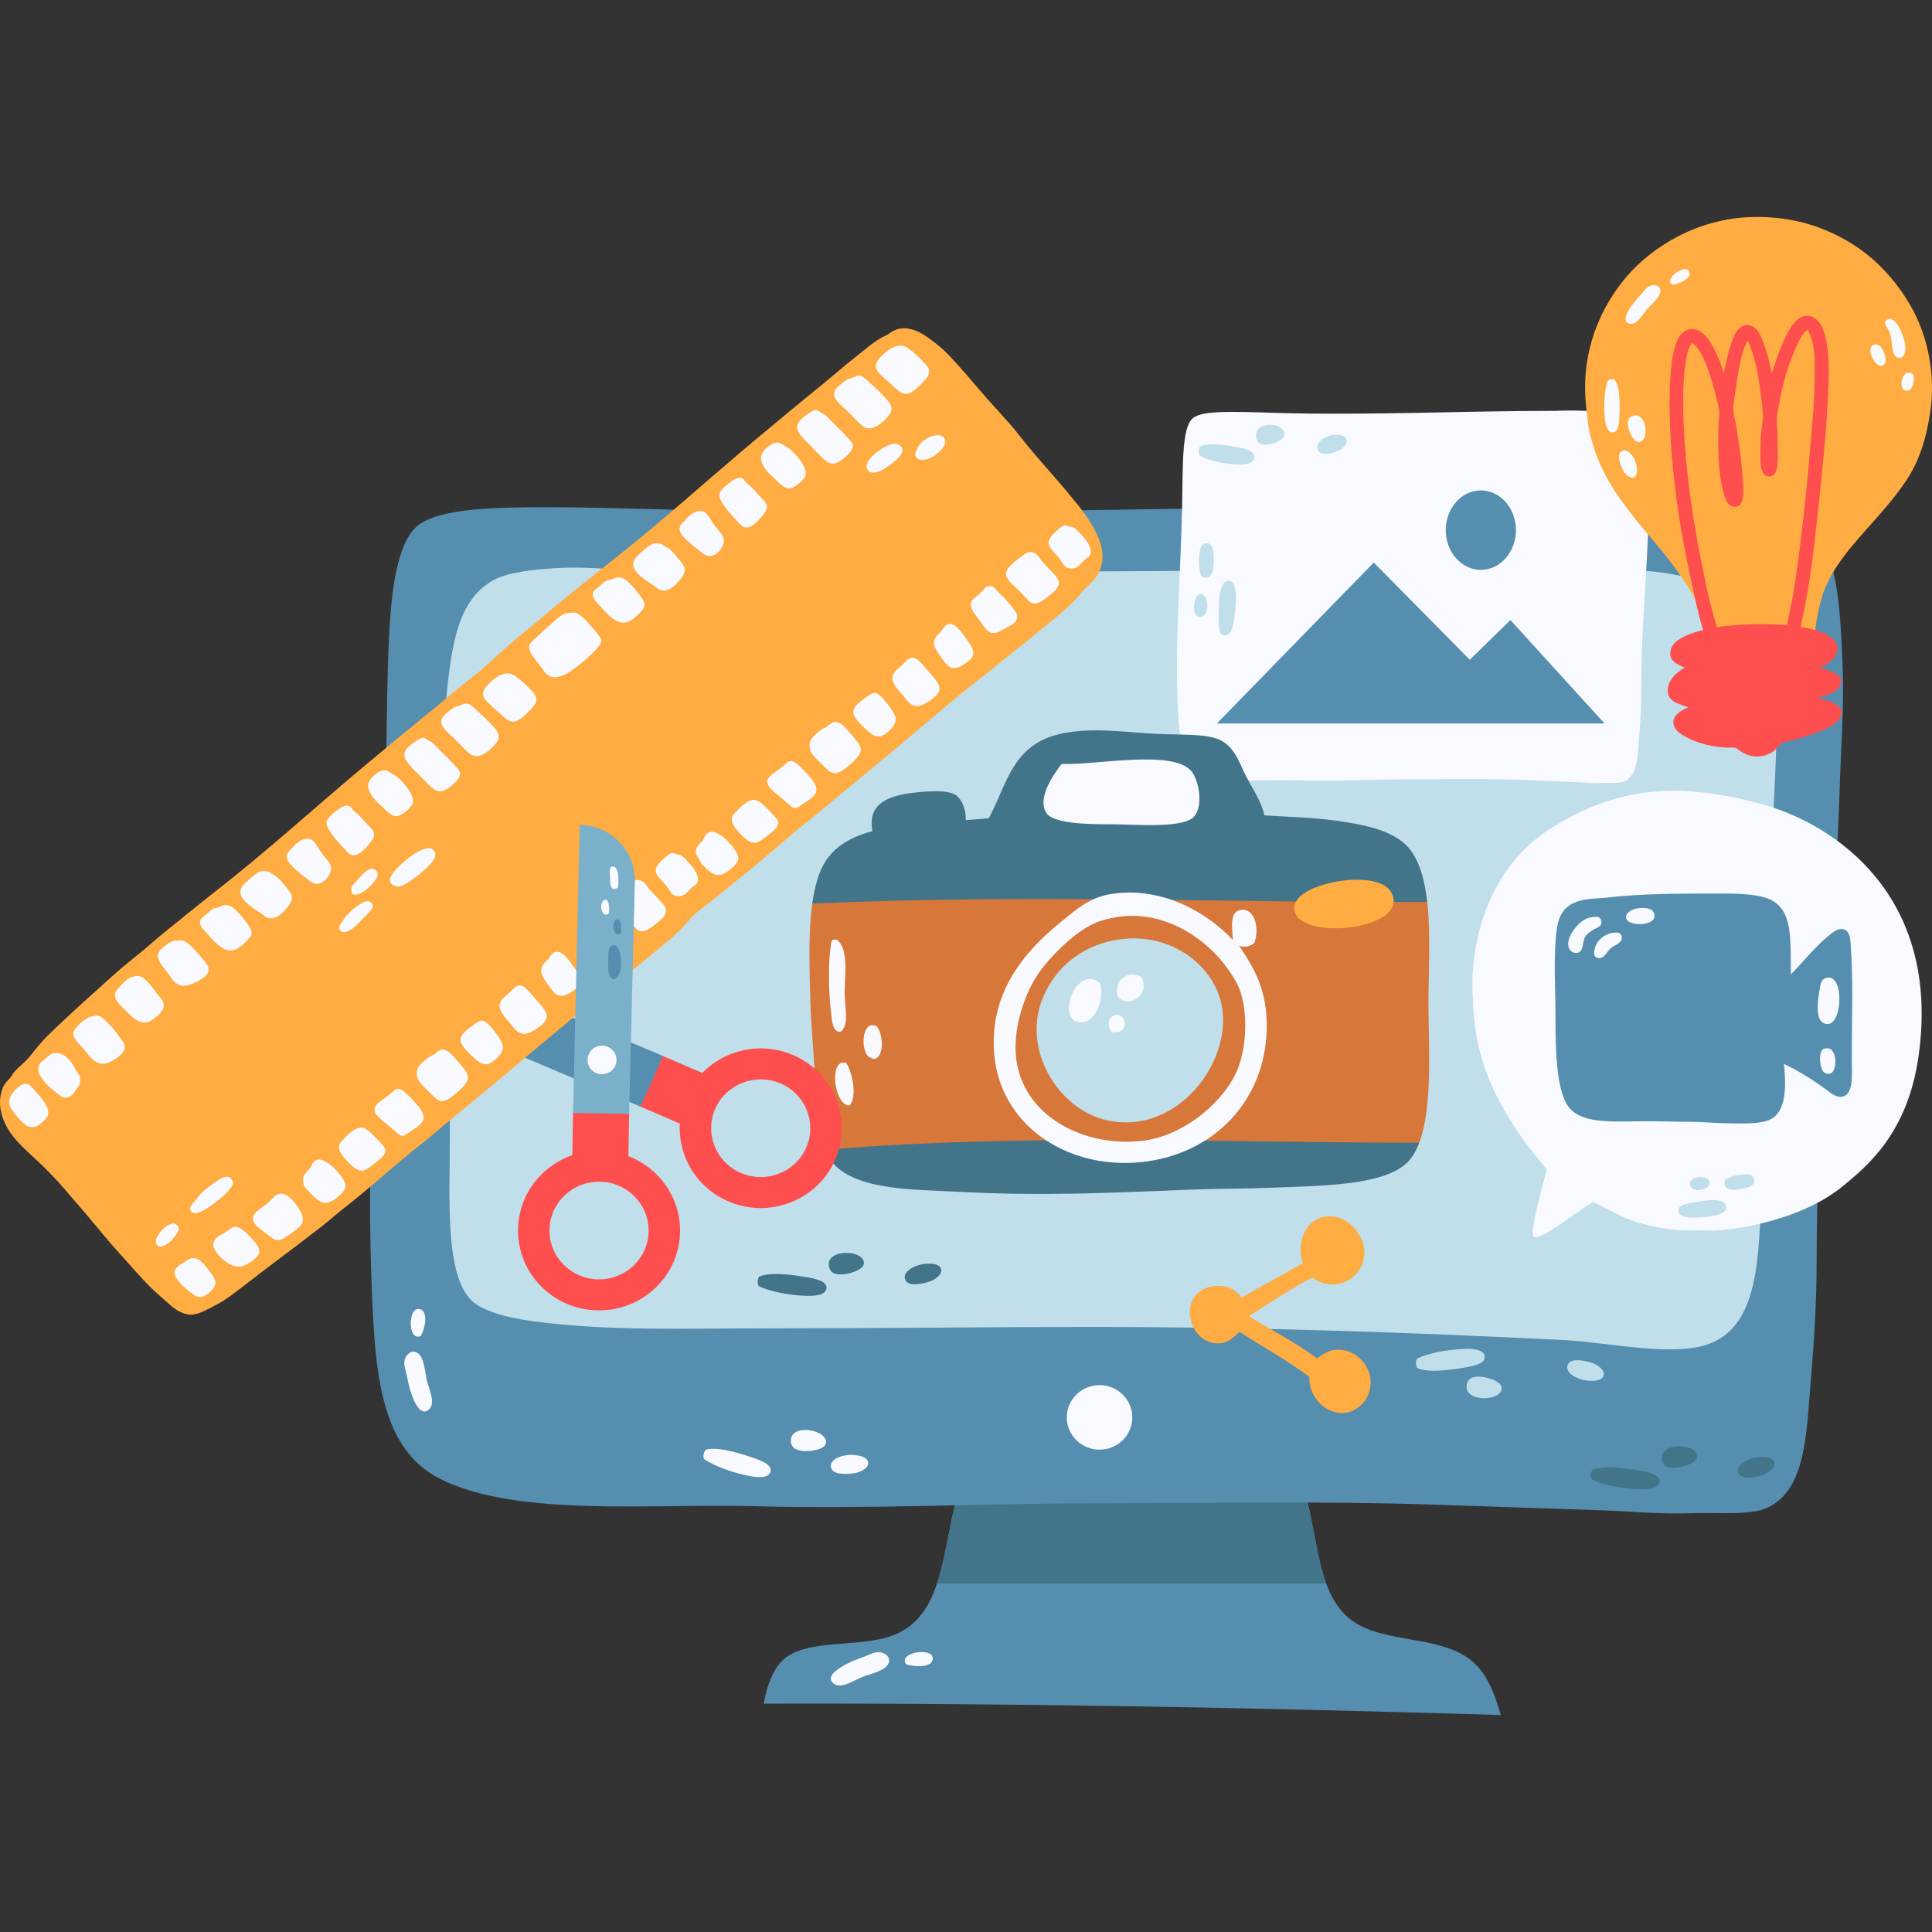
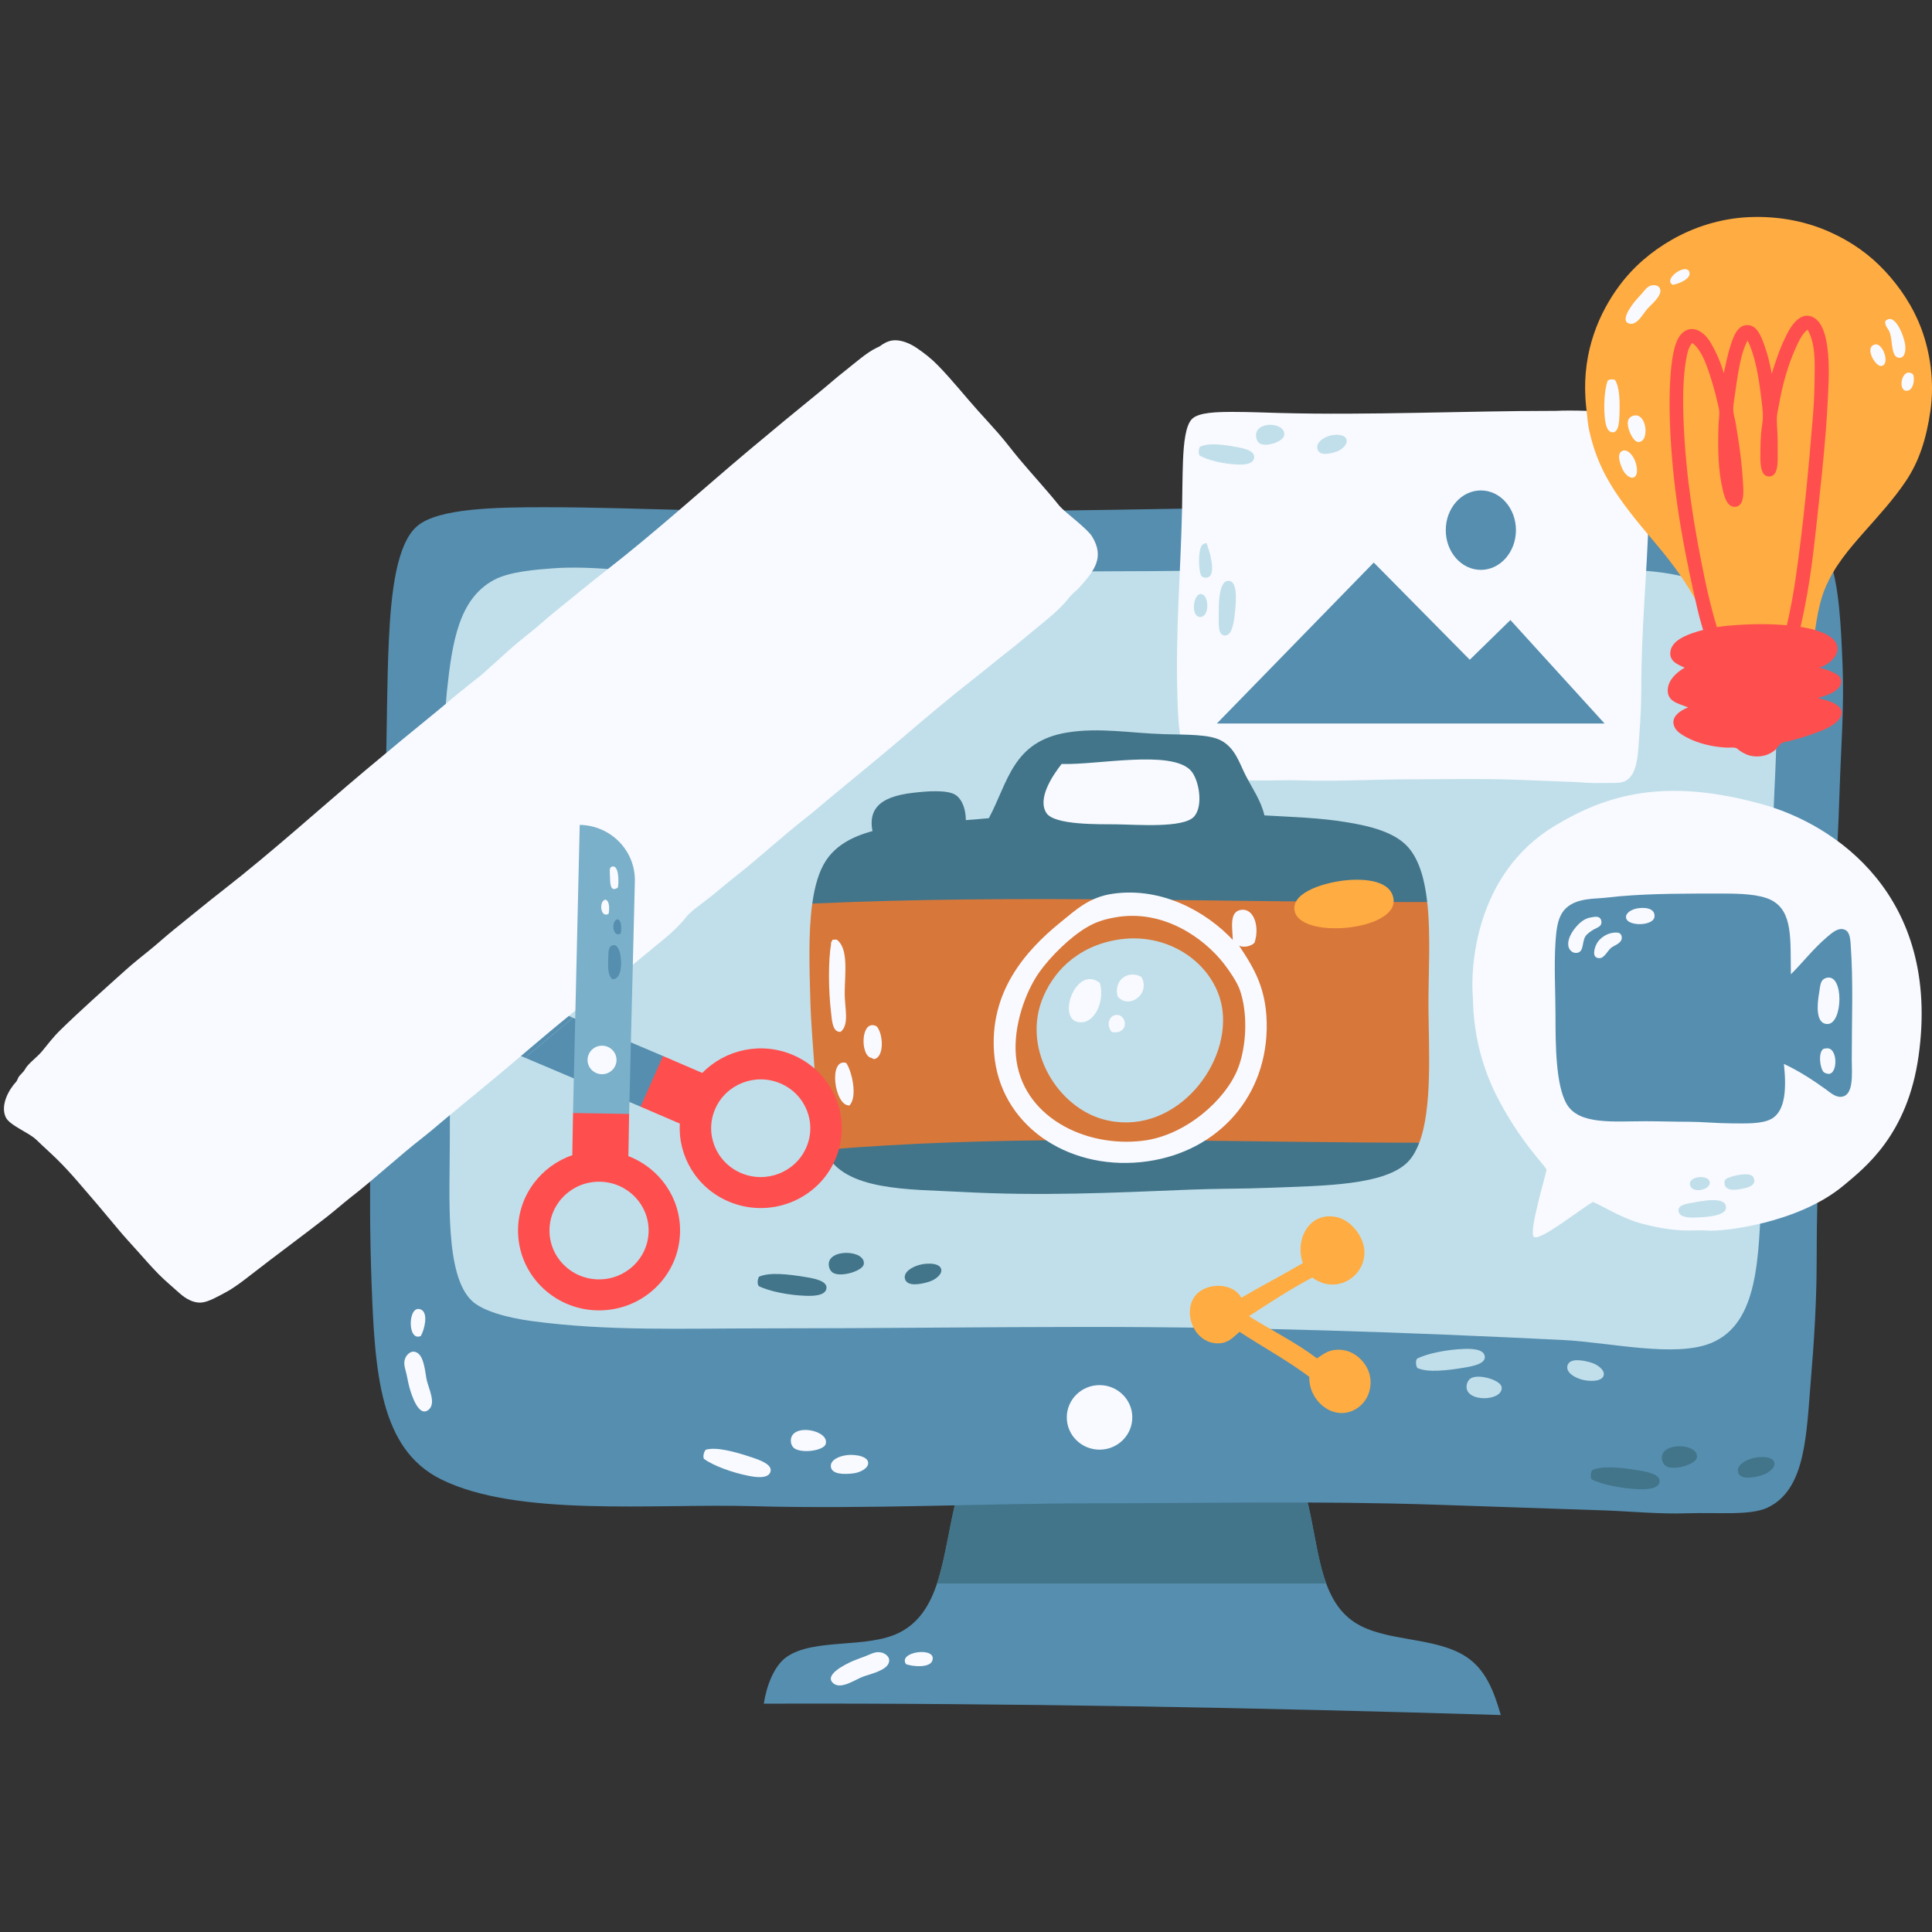
<svg xmlns="http://www.w3.org/2000/svg" version="1.1" id="Capa_1" x="0px" y="0px" viewBox="0 0 512 512" style="enable-background:new 0 0 512 512;" xml:space="preserve" width="512" height="512">
  <rect x="0" y="0" width="512" height="512" fill="#333333" stroke="none" />
  <g>
    <g>
      <g>
        <g>
          <g>
            <path style="fill-rule:evenodd;clip-rule:evenodd;fill:#568EAF;" d="M254.399,395.382c30.047,0.765,63.005,0.271,91.728,1.131       c3.408,12.915,3.237,27.251,12.997,33.514c8.074,5.182,21.212,3.621,29.43,9.036c5.063,3.337,7.281,8.86,9.174,15.44       c-63.928-1.952-130.469-3.203-195.312-3.012c0.648-4.35,2.581-10.007,6.113-12.428c7.332-5.02,21.293-2.103,29.813-6.401       c11.557-5.828,11.44-21.571,15.289-36.15C253.962,396.206,253.86,395.479,254.399,395.382z" />
            <path style="fill:#42758A;" d="M346.127,396.513c-28.724-0.859-61.681-0.365-91.728-1.131       c-0.539,0.097-0.437,0.824-0.767,1.131c-2.102,7.966-3.031,16.269-5.317,23.122h103.153       C348.966,412.843,348.215,404.414,346.127,396.513z" />
          </g>
          <g>
            <path style="fill-rule:evenodd;clip-rule:evenodd;fill:#F8FAFF;" d="M240.104,441.024c-2.28-3.371,8.279-4.723,6.977-0.948       C246.4,442.047,241.978,441.705,240.104,441.024z" />
            <path style="fill-rule:evenodd;clip-rule:evenodd;fill:#F8FAFF;" d="M233.654,437.948c0.839,0.218,2.443,1.113,1.871,2.742       c-0.746,2.13-5.249,3.014-6.964,3.701c-2.085,0.833-5.639,3.324-7.627,1.775c-2.84-2.215,3.031-5.082,5.091-5.986       c1.099-0.477,2.217-0.846,3.161-1.205C230.808,438.36,232.035,437.527,233.654,437.948z" />
          </g>
        </g>
        <g>
          <g>
            <path style="fill-rule:evenodd;clip-rule:evenodd;fill:#568EAF;" d="M410.722,133.664c6.391-0.299,16.346-0.274,25.991,0       c19.891,0.568,41.857-1.38,47.779,13.558c2.93,7.398,3.378,18.46,3.82,29.373c0.428,10.555-0.436,21.697-0.765,32.007       c-1.437,45.149-6.116,79.51-6.116,125.776c0,10.173-0.656,20.957-1.529,31.255c-1.212,14.355-1.256,29.058-11.465,33.893       c-4.615,2.183-13.053,1.233-21.024,1.504c-7.677,0.263-15.617-0.53-22.167-0.754c-15.941-0.541-30.782-1.057-44.337-1.504       c-32.507-1.073-60.261-0.378-90.965-0.378c-29.001,0-59.718,1.599-90.586,0.754c-26.301-0.722-62.259,2.96-82.557-7.156       c-16.149-8.048-17.473-28.168-18.346-52.342c-1.713-47.289,2.734-90.841,3.822-135.566c0.259-10.701,0.248-23.079,0.763-34.267       c0.598-12.927,2.074-25.92,7.645-30.503c5.625-4.627,20.734-4.895,33.636-4.895c13.475,0,26.418,0.483,37.837,0.752       c74.906,1.767,152.791-1.495,227.799-1.508C410.214,133.664,410.466,133.676,410.722,133.664z" />
            <g>
              <g>
                <path style="fill-rule:evenodd;clip-rule:evenodd;fill:#C1DFEA;" d="M375.604,362.529c2.695,1.247,7.684,0.709,12.553-0.11         c2.085-0.351,5.449-0.973,5.341-2.845c-0.129-2.248-4.065-2.14-5.466-2.097c-4.459,0.141-9.808,1.198-12.489,2.581         C375.118,360.609,375.191,361.838,375.604,362.529z" />
                <path style="fill-rule:evenodd;clip-rule:evenodd;fill:#C1DFEA;" d="M388.676,367.109c-0.647,4.683,9.842,4.329,9.266,0.448         c-0.253-1.685-5.391-3.381-7.812-2.465C389.263,365.425,388.79,366.294,388.676,367.109z" />
                <path style="fill-rule:evenodd;clip-rule:evenodd;fill:#C1DFEA;" d="M415.384,361.943c-0.405,1.631,1.582,3.075,3.967,3.703         c1.919,0.501,5.82,0.6,5.681-1.643c-0.056-0.992-1.495-2.358-3.464-2.928C419.26,360.404,415.904,359.845,415.384,361.943z" />
              </g>
              <g>
                <path style="fill-rule:evenodd;clip-rule:evenodd;fill:#42758A;" d="M421.921,389.599c2.693-1.246,7.684-0.709,12.553,0.11         c2.083,0.352,5.447,0.974,5.341,2.844c-0.128,2.249-4.065,2.14-5.468,2.098c-4.457-0.141-9.809-1.198-12.489-2.582         C421.434,391.519,421.509,390.29,421.921,389.599z" />
                <path style="fill-rule:evenodd;clip-rule:evenodd;fill:#42758A;" d="M440.433,386.707c-0.644-4.685,9.843-4.332,9.266-0.449         c-0.251,1.685-5.392,3.38-7.812,2.463C441.019,388.389,440.548,387.52,440.433,386.707z" />
                <path style="fill-rule:evenodd;clip-rule:evenodd;fill:#42758A;" d="M460.597,390.122c-0.405-1.631,1.581-3.074,3.967-3.703         c1.919-0.501,5.82-0.599,5.683,1.643c-0.058,0.993-1.499,2.358-3.467,2.929C464.473,391.662,461.116,392.22,460.597,390.122z         " />
              </g>
              <path style="fill-rule:evenodd;clip-rule:evenodd;fill:#F8FAFF;" d="M300.072,375.622c0,4.724-3.886,8.552-8.679,8.552        c-4.796,0-8.682-3.829-8.682-8.552c0-4.723,3.886-8.551,8.682-8.551C296.186,367.071,300.072,370.9,300.072,375.622z" />
              <g>
                <path style="fill-rule:evenodd;clip-rule:evenodd;fill:#F8FAFF;" d="M111.528,354.043c-3.736,1.691-3.442-8.798,0.136-6.941         C113.535,348.072,112.504,352.324,111.528,354.043z" />
                <path style="fill-rule:evenodd;clip-rule:evenodd;fill:#F8FAFF;" d="M107.439,359.84c0.349-0.782,1.498-2.206,3.04-1.394         c2.019,1.058,2.202,5.578,2.622,7.355c0.509,2.158,2.456,6.005,0.593,7.699c-2.664,2.418-4.623-3.743-5.208-5.89         c-0.308-1.141-0.503-2.288-0.715-3.266C107.408,362.671,106.763,361.349,107.439,359.84z" />
              </g>
              <g>
                <path style="fill-rule:evenodd;clip-rule:evenodd;fill:#F8FAFF;" d="M187.023,384.195c2.858-0.81,7.702,0.501,12.375,2.073         c2.002,0.672,5.222,1.813,4.815,3.643c-0.488,2.199-4.359,1.479-5.738,1.216c-4.376-0.837-9.489-2.719-11.912-4.506         C186.232,386.012,186.501,384.808,187.023,384.195z" />
                <path style="fill-rule:evenodd;clip-rule:evenodd;fill:#F8FAFF;" d="M209.581,381.718c0.117-4.726,10.418-2.733,9.222,1.009         c-0.523,1.625-5.87,2.493-8.113,1.208C209.888,383.472,209.562,382.54,209.581,381.718z" />
                <path style="fill-rule:evenodd;clip-rule:evenodd;fill:#F8FAFF;" d="M220.178,388.629c-0.135-1.673,2.061-2.786,4.516-3.032         c1.976-0.195,5.843,0.317,5.343,2.511c-0.217,0.97-1.858,2.094-3.893,2.348C223.759,390.758,220.355,390.784,220.178,388.629         z" />
              </g>
            </g>
          </g>
          <g>
            <path style="fill-rule:evenodd;clip-rule:evenodd;fill:#C1DFEA;" d="M146.515,150.615c10.933-0.842,24.323,1.278,36.675,1.92       c12.429,0.653,25.129,0,37.843,0c25.104,0,50.628-1.15,76.079-1.15c20.965,0,54.396-0.771,74.909-0.771       c11.96,0,25.015,0.384,38.235,0.384c12.107,0,25.97-0.812,36.285,1.923c6.991,1.851,17.581,7.588,21.067,16.143       c4.793,11.764,2.905,31.635,2.339,47.281c-0.593,16.383-1.558,32.345-1.558,49.202c0,15.725-0.849,33.001-1.562,49.588       c-0.769,17.987-0.703,35.473-13.266,40.743c-9.586,4.024-27.056-0.162-39.405-0.767c-42.3-2.079-81.457-3.46-126.019-3.46       c-26.304,0-54.703,0.383-85.832,0.383c-21.612,0-41.161,0.778-61.256-1.92c-6.838-0.919-13.195-2.729-15.995-5.381       c-7.21-6.836-5.849-27.287-5.849-42.669c0-33.326,0.854-60.327-0.781-94.944c-0.373-7.871-0.804-16.285,0-23.832       c1.432-13.445,3.243-24.618,12.485-29.6C135.084,151.439,142.259,150.942,146.515,150.615z" />
            <g>
              <path style="fill-rule:evenodd;clip-rule:evenodd;fill:#42758A;" d="M201.138,338.353c2.694-1.247,7.684-0.709,12.551,0.11        c2.085,0.351,5.449,0.973,5.341,2.844c-0.128,2.248-4.064,2.14-5.466,2.097c-4.459-0.141-9.807-1.198-12.491-2.582        C200.649,340.272,200.724,339.042,201.138,338.353z" />
              <path style="fill-rule:evenodd;clip-rule:evenodd;fill:#42758A;" d="M219.651,335.46c-0.647-4.685,9.841-4.332,9.266-0.448        c-0.253,1.685-5.391,3.381-7.812,2.463C220.238,337.144,219.765,336.276,219.651,335.46z" />
              <path style="fill-rule:evenodd;clip-rule:evenodd;fill:#42758A;" d="M239.812,338.875c-0.405-1.631,1.585-3.074,3.97-3.701        c1.919-0.503,5.819-0.602,5.68,1.642c-0.058,0.992-1.496,2.357-3.464,2.927C243.69,340.417,240.332,340.975,239.812,338.875z" />
            </g>
          </g>
        </g>
      </g>
      <g>
        <path style="fill-rule:evenodd;clip-rule:evenodd;fill:#FFAC42;" d="M347.761,338.554c-5.884,3.133-11.323,6.703-16.78,10.258     c5.98,3.754,12.499,6.972,18.024,11.173c1.803-1.206,3.196-2.409,6.057-2.295c4.259,0.17,7.634,3.888,8.081,7.5     c0.481,3.889-1.486,7.333-4.818,8.725c-5.501,2.303-11.556-2.885-11.34-9.03c-5.787-4.35-12.365-7.921-18.49-11.941     c-1.659,1.403-2.877,2.996-5.593,3.061c-6.035,0.147-9.441-7.37-6.525-12.093c2.466-3.993,10.132-4.418,12.586,0     c5.36-3.136,10.965-6.032,16.312-9.184c-2.248-6.306,1.824-14.012,9.323-12.092c3.4,0.87,6.945,5.055,6.991,9.184     C361.665,338.461,354.025,343.214,347.761,338.554z" />
        <g>
          <g>
            <g>
              <g>
                <path style="fill:#F8FAFF;" d="M411.888,218.937c13.85-8.398,29.399-13.012,55.371-5.73         c18.79,5.268,47.182,23.982,41.181,66.671c-2.927,20.826-14.098,29.474-19.885,34.307         c-12.024,10.036-31.986,12.245-35.999,11.926c-3.942-0.315-7.301,0.819-17.436-1.828c-5.159-1.352-9.711-4.342-12.958-5.758         c-3.887,2.257-13.926,10.375-15.652,9.27c-1.571-1.005,3.431-17.271,3.328-17.839c-0.147-0.845-7.203-7.576-13.361-19.833         c-6.447-12.836-6.03-24.5-6.16-26.008C389.686,256.989,390.681,231.794,411.888,218.937z" />
                <g>
                  <path style="fill-rule:evenodd;clip-rule:evenodd;fill:#C1DFEA;" d="M444.828,320.923c-0.178-1.582,1.888-1.892,4.035-2.259          c2.264-0.392,8.67-1.747,8.55,1.422c-0.08,2.114-5.054,2.517-8.488,2.583C447.4,322.7,445.017,322.586,444.828,320.923z" />
                  <path style="fill-rule:evenodd;clip-rule:evenodd;fill:#C1DFEA;" d="M447.87,314.023c-0.515-2.527,5.423-2.865,5.24-0.468          C452.969,315.421,448.342,316.357,447.87,314.023z" />
                  <path style="fill-rule:evenodd;clip-rule:evenodd;fill:#C1DFEA;" d="M457.052,313.884c-0.069-0.353-0.115-0.798,0.114-1.166          c0.569-0.922,5.345-2,6.933-1.269c0.49,0.222,0.773,0.921,0.807,1.151c0.183,1.222-0.795,1.854-2.327,2.235          C460.499,315.351,457.444,315.867,457.052,313.884z" />
                </g>
              </g>
              <g>
                <path style="fill-rule:evenodd;clip-rule:evenodd;fill:#568EAF;" d="M474.606,258.185c2.925-2.837,5.911-6.759,9.567-9.846         c1.167-0.988,2.671-2.344,4.139-2.111c1.696,0.274,1.979,1.798,2.14,4.079c0.707,10.064,0.285,19.401,0.285,30.379         c0,3.826,0.655,9.728-2.856,9.984c-1.507,0.113-2.895-1.175-3.995-1.966c-3.517-2.531-7.17-4.903-11.134-6.75         c0.676,6.214,0.53,12.554-3.428,14.624c-2.553,1.336-6.803,1.146-10.562,1.126c-3.946-0.023-7.828-0.422-11.135-0.422         c-3.839,0-7.659-0.14-11.562-0.14c-8.536,0-17.571,1.007-20.842-4.5c-2.959-4.982-2.998-15.947-2.998-23.488         c0-6.197-0.427-13.007,0-19.551c0.359-5.489,1.127-8.854,5.425-10.545c1.465-0.576,3.627-0.88,5.71-0.986         c2.063-0.103,4.189-0.407,5.996-0.561c8.869-0.755,17.69-0.704,27.406-0.704c4.237,0,9.469,0.139,12.561,1.687         C475.257,241.464,474.428,249.165,474.606,258.185z" />
                <g>
                  <path style="fill-rule:evenodd;clip-rule:evenodd;fill:#F8FAFF;" d="M434.047,240.705c1.966-0.294,4.481-0.024,4.423,2.108          c-0.071,2.72-7.445,2.773-7.564,0.281C430.844,241.833,432.544,240.929,434.047,240.705z" />
                  <path style="fill-rule:evenodd;clip-rule:evenodd;fill:#F8FAFF;" d="M421.77,243.095c0.656-0.102,2.252-0.52,2.569,0.845          c0.373,1.605-1.059,1.824-1.998,2.391c-0.812,0.489-1.885,1.203-2.283,1.966c-0.837,1.609-0.298,3.958-2.141,4.222          c-1.189,0.167-2.128-0.792-2.284-1.83c-0.351-2.328,1.74-4.866,2.854-5.906C419.56,243.781,420.531,243.287,421.77,243.095z          " />
                  <path style="fill-rule:evenodd;clip-rule:evenodd;fill:#F8FAFF;" d="M427.622,247.175c0.692-0.071,1.905-0.209,2.141,0.983          c0.341,1.711-1.88,2.334-2.71,2.953c-0.963,0.717-1.85,2.786-3.142,2.813c-2.133,0.044-1.497-2.512-0.715-3.936          C423.88,248.747,425.643,247.368,427.622,247.175z" />
                </g>
                <g>
                  <path style="fill-rule:evenodd;clip-rule:evenodd;fill:#F8FAFF;" d="M484.071,259.135          c4.627-1.192,4.327,12.144,0.285,12.237c-3.27,0.073-2.797-5.186-2.285-8.157          C482.429,261.138,482.326,259.586,484.071,259.135z" />
                  <path style="fill-rule:evenodd;clip-rule:evenodd;fill:#F8FAFF;" d="M483.927,277.841c3.078-0.575,3.239,6.64,0.715,6.751          c-0.281,0.011-1.04-0.216-1.284-0.424c-1.034-0.874-1.618-5.258-0.142-6.187          C483.414,277.858,483.716,277.881,483.927,277.841z" />
                </g>
              </g>
            </g>
            <g>
              <g>
                <path style="fill-rule:evenodd;clip-rule:evenodd;fill:#F8FAFF;" d="M412.257,108.883c2.052-0.11,5.246-0.105,8.343,0         c6.386,0.21,13.433-0.508,15.336,5.001c0.939,2.728,1.083,6.808,1.226,10.833c0.135,3.895-0.143,8.003-0.246,11.808         c-0.461,16.653-1.963,29.327-1.963,46.391c0,3.752-0.213,7.73-0.491,11.529c-0.39,5.295-0.403,10.72-3.681,12.5         c-1.48,0.805-4.19,0.457-6.747,0.557c-2.464,0.097-5.013-0.197-7.115-0.277c-5.118-0.202-9.88-0.392-14.231-0.557         c-10.433-0.397-19.34-0.139-29.196-0.139c-9.308,0-19.169,0.591-29.074,0.278c-8.443-0.267-19.983,1.092-26.496-2.638         c-5.186-2.969-5.608-10.39-5.888-19.308c-0.551-17.443,0.878-33.507,1.226-50.005c0.083-3.948,0.081-8.513,0.244-12.637         c0.192-4.77,0.664-9.562,2.454-11.252c1.805-1.707,6.654-1.806,10.796-1.806c4.325,0,8.479,0.179,12.143,0.28         c24.042,0.65,49.04-0.554,73.116-0.558C412.093,108.883,412.176,108.888,412.257,108.883z" />
                <g>
                  <polygon style="fill-rule:evenodd;clip-rule:evenodd;fill:#568EAF;" points="400.27,164.316 389.505,174.84           364.061,149.081 322.475,191.74 425.224,191.74         " />
                  <path style="fill-rule:evenodd;clip-rule:evenodd;fill:#568EAF;" d="M401.738,140.497c0,5.812-4.163,10.525-9.295,10.525          c-5.137,0-9.299-4.713-9.299-10.525c0-5.814,4.162-10.529,9.299-10.529C397.575,129.968,401.738,134.682,401.738,140.497z" />
                </g>
              </g>
              <g>
                <path style="fill-rule:evenodd;clip-rule:evenodd;fill:#C1DFEA;" d="M324.519,168.413c-1.641-0.132-1.575-2.537-1.551-5.042         c0.018-2.646-0.179-10.181,3.013-9.377c2.13,0.536,1.625,6.25,1.062,10.151C326.792,165.879,326.239,168.55,324.519,168.413z         " />
                <path style="fill-rule:evenodd;clip-rule:evenodd;fill:#C1DFEA;" d="M318.079,163.514c-2.661,0.047-1.913-6.745,0.486-6.03         C320.431,158.038,320.531,163.471,318.079,163.514z" />
-                 <path style="fill-rule:evenodd;clip-rule:evenodd;fill:#C1DFEA;" d="M319.623,153.093c-0.37,0.004-0.829-0.038-1.163-0.376         c-0.829-0.84-1.046-6.47-0.012-8.116c0.314-0.504,1.076-0.677,1.315-0.668c1.271,0.051,1.736,1.29,1.839,3.106         C321.746,149.501,321.707,153.067,319.623,153.093z" />
+                 <path style="fill-rule:evenodd;clip-rule:evenodd;fill:#C1DFEA;" d="M319.623,153.093c-0.37,0.004-0.829-0.038-1.163-0.376         c-0.829-0.84-1.046-6.47-0.012-8.116c0.314-0.504,1.076-0.677,1.315-0.668C321.746,149.501,321.707,153.067,319.623,153.093z" />
              </g>
              <g>
                <path style="fill-rule:evenodd;clip-rule:evenodd;fill:#C1DFEA;" d="M317.962,118.432c2.169-1.154,6.189-0.654,10.109,0.102         c1.679,0.324,4.389,0.901,4.303,2.633c-0.103,2.081-3.274,1.982-4.403,1.941c-3.593-0.131-7.901-1.109-10.058-2.389         C317.568,120.21,317.628,119.07,317.962,118.432z" />
                <path style="fill-rule:evenodd;clip-rule:evenodd;fill:#C1DFEA;" d="M332.872,115.755c-0.52-4.337,7.93-4.009,7.464-0.416         c-0.203,1.558-4.342,3.13-6.291,2.28C333.345,117.313,332.964,116.509,332.872,115.755z" />
                <path style="fill-rule:evenodd;clip-rule:evenodd;fill:#C1DFEA;" d="M349.113,118.917c-0.327-1.511,1.276-2.847,3.195-3.427         c1.549-0.466,4.691-0.557,4.579,1.519c-0.047,0.919-1.207,2.184-2.791,2.711         C352.235,120.343,349.532,120.857,349.113,118.917z" />
              </g>
            </g>
            <g>
              <g>
                <g>
                  <g>
                    <path style="fill-rule:evenodd;clip-rule:evenodd;fill:#FFAC42;" d="M479.472,176.836c-0.69-0.404-0.239-1.361-0.164-2           c0.251-2.129,0.539-4.634,0.829-6.779c-1.263,1.299-2.436,3.021-4.256,4.155c-1.746,1.083-3.998,1.899-6.63,1.968           c-5.644,0.147-10.089-1.332-13.133-4.061c1.493,2.654,2.777,5.527,4.284,8.281c0.227,0.407,0.512,0.891,0.79,1.308           c0.22,0.325,0.859,0.681,0.611,1.221c-0.937,0.156-1.334-0.919-1.667-1.485c-1.18-2.005-2.227-4.235-3.326-6.366           c-2.949-5.734-5.779-11.461-9.095-16.914c-3.259-5.362-7.193-10.109-11.223-14.839c-2.002-2.345-3.917-4.734-5.792-7.244           c-3.755-5.035-6.892-10.232-8.829-17.173c-0.475-1.705-0.942-3.479-1.121-5.396c-0.174-1.911-0.461-3.865-0.586-5.828           c-0.825-12.814,3.756-22.924,8.971-29.96c3.672-4.947,8.376-9.028,13.92-12.193c5.488-3.137,12.56-5.657,20.504-5.99           c8.326-0.347,15.503,1.316,21.342,3.93c5.844,2.611,10.66,6.074,14.687,10.418c3.759,4.051,7.342,9.183,9.633,15.35           c2.219,5.981,3.486,13.779,2.366,21.579c-1.09,7.568-3.039,13.464-6.447,18.576c-3.286,4.925-7.315,9.277-11.279,13.773           c-3.884,4.406-7.826,8.994-10.223,14.824c-2.101,5.11-2.757,11.925-3.533,18.413           C480.011,175.185,480.184,176.358,479.472,176.836z" />
                  </g>
                  <g>
                    <path style="fill-rule:evenodd;clip-rule:evenodd;fill:#FF4E4E;" d="M479.033,87.358c-1.476,1.115-2.285,2.946-3.11,4.766           c-2.029,4.463-3.506,9.555-4.49,15.196c-0.194,1.123-0.503,2.257-0.544,3.302c-0.059,1.404,0.095,2.862,0.156,4.35           c0.05,1.334,0.072,2.779,0.064,4.347c-0.014,2.844,0.311,7.12-2.415,6.946c-2.441-0.156-2.186-4.35-2.172-7.056           c0.006-1.496,0.09-3.003,0.197-4.432c0.112-1.463,0.437-2.862,0.462-4.173c0.035-1.837-0.28-3.807-0.504-5.653           c-0.634-5.316-1.598-10.829-3.545-14.712c-1.303,2.347-1.951,5.489-2.513,8.684c-0.273,1.55-0.512,3.181-0.731,4.864           c-0.212,1.624-0.595,3.363-0.554,4.953c0.029,1.064,0.417,2.144,0.604,3.221c0.954,5.543,1.701,10.611,2.035,17.054           c0.117,2.321,0.01,5.269-2.232,5.295c-1.968,0.021-2.683-2.409-3.159-4.361c-1.243-5.109-1.378-10.962-1.151-17.311           c0.045-1.193,0.246-2.409,0.195-3.476c-0.039-0.827-0.312-1.805-0.517-2.702c-0.568-2.48-1.324-5.136-2.083-7.399           c-1.073-3.208-2.271-6.421-4.55-8.195c-1.021,1.109-1.327,2.73-1.608,4.251c-0.89,4.843-0.929,11.046-0.7,16.607           c0.62,15.04,2.801,27.95,5.446,40.897c0.967,4.718,2.123,9.468,3.464,13.928c0.467,1.564,0.861,3.111,1.479,4.27           c0.4,0.752,1.496,1.183,1.49,2.18c-0.006,1.001-0.809,1.591-1.597,1.645c-1.512,0.097-2.632-1.662-3.342-3.147           c-2.045-4.297-3.25-9.88-4.336-14.804c-3.064-13.857-5.635-28.202-6.222-44.724c-0.144-3.998-0.156-8.284,0.148-12.347           c0.291-3.954,0.803-8.062,2.345-10.428c0.614-0.945,1.702-1.878,3.01-1.984c1.411-0.112,2.606,0.61,3.434,1.322           c1.351,1.156,2.296,2.964,3.156,4.708c0.886,1.801,1.578,3.611,2.179,5.665c0.559-2.531,1.061-5.155,1.89-7.642           c0.717-2.163,1.788-5.128,4.351-5.11c2.624,0.015,3.676,3.085,4.476,5.238c0.906,2.448,1.51,5.022,1.99,7.663           c0.828-2.576,1.754-5.598,3.041-8.422c1.182-2.587,2.544-5.452,4.802-6.584c1.02-0.515,2.001-0.517,3.088,0.013           c2.788,1.362,3.661,5.816,4.011,9.848c0.382,4.391,0.056,9.29-0.155,13.302c-0.468,8.859-1.344,17.115-2.244,25.466           c-0.948,8.82-1.72,16.611-3.122,24.594c-0.986,5.639-2.291,11.57-3.879,16.938c-0.539,1.826-1.212,4.037-2.844,4.073           c-1.676,0.038-2.889-2.038-1.659-3.573c0.403-0.273,0.59-0.398,0.798-0.779c0.312-0.568,0.478-1.544,0.717-2.43           c1.502-5.517,2.825-11.705,3.708-17.719c2.107-14.399,3.484-29.028,4.719-44.328c0.308-3.802,0.391-7.905,0.41-11.824           C480.94,93.898,480.662,90.138,479.033,87.358z" />
                  </g>
                </g>
                <g>
                  <path style="fill-rule:evenodd;clip-rule:evenodd;fill:#FF4E4E;" d="M482.033,176.939c1.193,0.266,2.401,0.616,3.525,1.147          c1.129,0.533,2.53,1.139,2.368,2.793c-0.219,2.266-4.061,3.567-6.193,4.056c1.215,0.443,2.61,0.654,3.876,1.237          c1.047,0.489,2.349,1.313,2.457,2.534c0.087,0.996-0.648,2.018-1.425,2.688c-1.777,1.53-4.127,2.366-6.722,3.274          c-1.814,0.632-3.701,1.199-5.747,1.713c-0.659,0.164-1.446,0.265-1.947,0.512c-0.742,0.366-1.256,1.434-1.949,1.987          c-1.334,1.066-3.191,1.792-5.568,1.541c-1.454-0.156-2.66-0.783-3.699-1.498c-0.343-0.233-0.632-0.601-0.966-0.699          c-0.756-0.222-1.729-0.059-2.563-0.1c-3.737-0.181-7.47-1.152-10.225-2.571c-1.05-0.54-2.254-1.209-2.989-2.102          c-0.408-0.497-0.893-1.344-0.783-2.35c0.193-1.794,2.259-2.993,3.9-3.634c-1.976-0.826-4.268-1.208-5.102-2.98          c-0.514-1.089-0.333-2.469,0.104-3.478c0.767-1.764,2.53-3.186,4.081-4.068c-1.9-0.863-4.459-1.747-3.684-4.799          c0.111-0.444,0.525-1.148,0.803-1.476c1.718-2.048,5.569-3.211,8.755-3.958c3.564-0.835,7.455-1.086,11.482-1.249          c3.864-0.156,9.008,0.041,12.707,0.582c3.985,0.585,7.665,1.623,9.425,3.524          C488.775,172.617,485.077,176.141,482.033,176.939z" />
                </g>
              </g>
              <g>
                <g>
                  <path style="fill-rule:evenodd;clip-rule:evenodd;fill:#F8FAFF;" d="M499.572,85.168c2.524-2.717,5.029,3.971,5.308,6.11          c0.247,1.911-0.173,3.473-1.383,3.537c-2.508,0.138-1.801-4.452-2.733-6.802C500.35,86.97,499.581,86.596,499.572,85.168z" />
                  <path style="fill-rule:evenodd;clip-rule:evenodd;fill:#F8FAFF;" d="M496.945,91.28c2.102-0.416,4.076,5.443,1.578,5.71          C496.97,97.152,493.924,91.878,496.945,91.28z" />
                  <path style="fill-rule:evenodd;clip-rule:evenodd;fill:#F8FAFF;" d="M506.987,99.211c0.586,1.462-0.047,4.541-1.851,4.343          C502.736,103.292,504.16,97.002,506.987,99.211z" />
                </g>
                <g>
                  <g>
                    <path style="fill-rule:evenodd;clip-rule:evenodd;fill:#F8FAFF;" d="M443.284,75.467c-2.8-1.516,3.993-6.183,4.471-3.118           C448.002,73.947,444.827,75.276,443.284,75.467z" />
                    <path style="fill-rule:evenodd;clip-rule:evenodd;fill:#F8FAFF;" d="M437.716,75.627c0.659-0.145,2.093-0.096,2.29,1.23           c0.261,1.733-2.52,3.934-3.456,5.012c-1.133,1.312-2.676,4.289-4.611,3.922c-2.764-0.523,0.239-4.576,1.334-5.927           c0.581-0.718,1.215-1.367,1.737-1.95C435.906,76.92,436.449,75.909,437.716,75.627z" />
                  </g>
                  <g>
                    <path style="fill-rule:evenodd;clip-rule:evenodd;fill:#F8FAFF;" d="M427.99,100.683c1.246,1.923,1.327,5.767,1.171,9.547           c-0.064,1.618-0.217,4.235-1.691,4.341c-1.773,0.127-2.081-2.873-2.188-3.943c-0.335-3.398-0.044-7.569,0.771-9.744           C426.443,100.506,427.413,100.438,427.99,100.683z" />
                    <path style="fill-rule:evenodd;clip-rule:evenodd;fill:#F8FAFF;" d="M432.883,110.156c3.6-0.96,4.373,7.043,1.278,6.992           c-1.345-0.024-3.186-3.755-2.71-5.686C431.624,110.767,432.258,110.322,432.883,110.156z" />
                    <path style="fill-rule:evenodd;clip-rule:evenodd;fill:#F8FAFF;" d="M430.002,119.464c1.234-0.471,2.562,0.895,3.291,2.645           c0.586,1.407,1.054,4.358-0.715,4.479c-0.783,0.052-1.996-0.902-2.639-2.339           C429.183,122.562,428.414,120.071,430.002,119.464z" />
                  </g>
                </g>
              </g>
            </g>
          </g>
          <g>
            <path style="fill-rule:evenodd;clip-rule:evenodd;fill:#42758A;" d="M255.358,221.244c-6.164,2.129-16.436,0.535-23.247,2.081       c-3.308-8.793,0.959-12.174,9.772-13.216c3.776-0.443,9.355-0.912,11.504,0.66C255.989,212.672,256.55,217.703,255.358,221.244       z" />
            <g>
              <path style="fill-rule:evenodd;clip-rule:evenodd;fill:#D8773A;" d="M297.313,226.864l80.924,12.218        c1,8.969,0.253,19.59,0.322,27.992c0.092,11.128,1.03,26.572-2.424,35.748l-81.757,9.113l-75.897-7.232        c-2.097-4.993-2.155-12.811-2.476-18.906c-0.386-7.271-1.068-13.631-1.256-20.679c-0.222-8.293-0.583-17.821,0.509-25.686        L297.313,226.864z" />
              <path style="fill-rule:evenodd;clip-rule:evenodd;fill:#42758A;" d="M336.581,314.776c13.71-0.562,30.841-0.503,36.805-7.162        c1.134-1.267,2.031-2.901,2.744-4.795c-20.616,0.02-41.467-0.379-62.427-0.586c-5.194-0.051-11.185,2.872-16.39,2.854        c-4.493-0.016-8.199-2.979-12.698-2.957c-22.033,0.106-44.121,0.733-66.119,2.584c0.081,0.191,0.158,0.387,0.245,0.569        c4.949,10.43,22.224,9.838,36.021,10.585c21.02,1.138,39.889,0.248,60.801-0.608        C322.502,314.976,329.469,315.068,336.581,314.776z" />
              <path style="fill-rule:evenodd;clip-rule:evenodd;fill:#42758A;" d="M378.229,239.041c-0.655-5.84-2.051-10.979-4.902-14.341        c-3.561-4.201-10.35-5.831-16.739-6.852c-7.103-1.137-13.392-1.298-21.498-1.758c-0.932-3.985-3.166-7.047-5.041-10.725        c-1.581-3.1-2.704-7.158-6.508-9.155c-3.133-1.644-9.03-1.48-14.99-1.646c-8.665-0.245-17.1-1.825-25.649-0.458        c-14.556,2.335-15.702,13.103-20.845,22.718c-17.87,1.776-36.166,0.693-43.139,11.189c-1.914,2.881-3.027,6.886-3.658,11.443        C271.811,236.933,323.86,239.23,378.229,239.041z" />
            </g>
            <g>
              <g>
                <path style="fill-rule:evenodd;clip-rule:evenodd;fill:#F8FAFF;" d="M221.719,249.004c3.245,2.337,2.152,9.066,2.132,14.235         c-0.017,3.821,1.327,8.368-1.101,10.221c-2.214,0.13-2.276-3.258-2.513-5.172c-0.699-5.691-0.756-13.819,0.003-18.096         c-0.134-0.602,0.333-0.659,0.333-1.142C220.955,249.035,221.336,249.018,221.719,249.004z" />
                <path style="fill-rule:evenodd;clip-rule:evenodd;fill:#F8FAFF;" d="M232.25,271.939c1.732,1.626,2.241,7.855-0.397,8.687         c-0.612,0.131-0.673-0.33-1.159-0.33C227.908,279.289,228.155,269.99,232.25,271.939z" />
                <path style="fill-rule:evenodd;clip-rule:evenodd;fill:#F8FAFF;" d="M224.246,281.689c1.476,2.053,3.11,9.02,0.859,11.271         C221.105,293.124,219.451,280.312,224.246,281.689z" />
              </g>
              <path style="fill-rule:evenodd;clip-rule:evenodd;fill:#F8FAFF;" d="M281.344,202.462c9.344,0.312,28.718-3.79,34.114,1.617        c2.299,2.305,3.573,9.635,0.907,12.401c-2.91,3.023-14.996,2.04-20.573,1.976c-4.462-0.054-16.372,0.271-18.49-3.013        C274.802,211.563,279.085,205.317,281.344,202.462z" />
              <path style="fill-rule:evenodd;clip-rule:evenodd;fill:#FFAC42;" d="M356.477,233.304c5.149-0.537,12.324-0.011,12.841,5.127        c0.834,8.313-25.523,10.657-26.287,2.586C342.571,236.156,351.684,233.804,356.477,233.304z" />
              <g>
                <path style="fill-rule:evenodd;clip-rule:evenodd;fill:#F8FAFF;" d="M326.709,249.395c-0.014-3.094-1.16-7.827,2.204-8.272         c3.508-0.465,4.915,4.661,3.561,8.665c-0.623,0.857-2.83,1.509-4.118,0.798c3.867,5.855,7.606,11.583,7.328,22.356         c-0.481,18.703-13.934,33.061-33.329,35.034c-19.767,2.01-37.475-9.997-38.907-28.928         c-1.204-15.893,7.872-26.773,17.695-34.709c3.976-3.211,7.503-6.592,13.736-7.486c13.036-1.869,24.824,4.777,31.816,12.227         C326.7,249.186,326.703,249.288,326.709,249.395z M288.224,245.622c-4.363,2.491-9.781,7.729-12.899,12.172         c-3.448,4.905-6.801,13.881-6.1,21.961c1.381,15.893,18.07,24.55,33.848,22.527c11.162-1.431,21.837-10.831,25.054-19.276         c2.247-5.903,2.608-14.63,0.4-20.785c-0.712-1.988-2.722-4.958-4.117-6.755c-5.41-6.969-16.241-14.638-28.945-12.343         C292,243.749,290.093,244.557,288.224,245.622z" />
                <g>
                  <path style="fill-rule:evenodd;clip-rule:evenodd;fill:#C1DFEA;" d="M296.784,248.941          c13.892-1.944,25.796,7.397,27.192,18.862c1.876,15.425-13.573,33.823-31.685,28.813          c-11.843-3.278-21.154-17.993-16.241-31.373c1.349-3.671,3.75-7.362,6.842-10.08          C286.195,252.263,290.681,249.798,296.784,248.941z" />
                  <g>
                    <path style="fill-rule:evenodd;clip-rule:evenodd;fill:#F8FAFF;" d="M302.472,258.887c2.577,4.575-3.417,8.756-6.289,5.155           C295.066,259.58,299.097,256.992,302.472,258.887z" />
                    <path style="fill-rule:evenodd;clip-rule:evenodd;fill:#F8FAFF;" d="M291.444,260.466           c1.459,4.456-1.241,11.173-5.681,10.41C279.97,269.885,285.21,255.627,291.444,260.466z" />
                    <path style="fill-rule:evenodd;clip-rule:evenodd;fill:#F8FAFF;" d="M294.674,273.526           c-1.763-2.048-0.548-4.625,1.335-4.575C298.738,269.015,299.292,274.176,294.674,273.526z" />
                  </g>
                </g>
              </g>
            </g>
          </g>
          <g>
            <g>
              <polygon style="fill:#568EAF;" points="151.833,269.725 125.183,258.062 116.29,270.703 139.148,280.312       " />
              <g>
                <path style="fill-rule:evenodd;clip-rule:evenodd;fill:#F8FAFF;" d="M289.452,142.237c-1.323-2.199-7.056-6.311-8.651-8.118         c-0.026-0.031-0.053-0.069-0.081-0.1c-3.517-4.384-7.157-8.267-10.704-12.512c-1.829-2.193-3.5-4.446-5.34-6.556         c-1.785-2.038-3.613-4.02-5.406-6.009c-3.455-3.836-6.929-8.246-10.747-12.151c-1.756-1.801-3.653-3.264-5.577-4.571         c-1.893-1.291-4.041-2.093-5.874-2.048c-0.961,0.025-2.015,0.332-3.138,1.054c-0.276,0.179-0.54,0.367-0.805,0.547         c-0.285,0.19-0.528,0.255-0.838,0.405c-2.75,1.339-5.739,4.063-8.373,6.113c-2.383,1.857-4.315,3.618-6.376,5.294         c-6.487,5.273-12.845,10.515-19.169,15.83c-12.552,10.554-24.501,21.456-37.748,31.772         c-4.372,3.405-8.708,7.004-13.067,10.508c-2.133,1.713-4.16,3.58-6.283,5.304c-2.162,1.754-4.348,3.47-6.377,5.291         c-2.473,2.221-4.974,4.461-7.444,6.701c-1.739,1.285-3.48,2.787-5.088,4.04c-2.384,1.854-4.315,3.618-6.377,5.292         c-6.487,5.271-12.841,10.514-19.166,15.829c-12.554,10.554-24.504,21.457-37.747,31.775         c-4.372,3.404-8.712,7.001-13.07,10.503c-2.132,1.718-4.159,3.583-6.284,5.306c-2.161,1.752-4.348,3.47-6.376,5.291         c-5.923,5.32-12.043,10.757-17.431,16.03c-1.88,1.843-3.255,3.707-4.731,5.485c-1.252,1.511-2.858,2.635-4,4.014         c-0.364,0.444-0.599,0.974-0.952,1.397c-0.45,0.541-0.89,0.903-1.225,1.365c-0.336,0.457-0.362,0.974-0.773,1.416         c-1.837,1.97-4.221,6.121-2.708,9.358c1.006,2.153,6.115,4.021,8.119,5.972c1.773,1.728,3.643,3.367,5.459,5.153         c1.855,1.818,3.648,3.783,5.426,5.828c3.545,4.071,7.136,8.311,10.736,12.654c1.697,2.048,3.541,4.017,5.353,6.052         c1.771,1.991,3.548,4.019,5.419,5.922c1.696,1.731,3.703,3.371,5.519,5.02c1.843,1.671,3.914,2.657,5.823,2.497         c1.845-0.152,4.292-1.573,6.391-2.689c2.224-1.18,4.558-2.978,6.669-4.622c6.908-5.38,13.449-10.148,20.129-15.352         c2.199-1.715,4.291-3.588,6.468-5.284c6.506-5.068,12.562-10.766,19.078-15.84c2.18-1.701,4.249-3.528,6.376-5.292         c6.311-5.239,12.848-10.535,19.078-15.843c6.192-5.274,12.658-10.755,19.221-15.869c2.23-1.737,4.46-3.618,6.506-5.232         c2.218-1.749,4.329-3.389,6.558-5.272c4.152-3.507,9.155-7.143,11.839-10.691c0.642-0.853,1.424-1.465,2.095-2.084         c1.444-1.099,2.886-2.201,4.333-3.33c2.2-1.715,4.292-3.585,6.47-5.282c6.506-5.073,12.562-10.768,19.076-15.842         c2.178-1.698,4.25-3.527,6.377-5.294c6.308-5.238,12.846-10.531,19.074-15.839c6.195-5.276,12.658-10.76,19.221-15.871         c2.232-1.737,4.462-3.62,6.506-5.231c2.222-1.751,4.328-3.387,6.561-5.272c4.15-3.509,9.154-7.144,11.836-10.692         c0.84-1.11,1.923-1.814,2.682-2.66C290.072,151.187,292.762,147.747,289.452,142.237z" />
-                 <path style="fill-rule:evenodd;clip-rule:evenodd;fill:#FFAC42;" d="M289.172,138.782c-1.357-2.254-3.361-4.904-4.996-6.756         c-0.027-0.032-0.055-0.071-0.083-0.103c-3.606-4.494-7.336-8.474-10.973-12.825c-1.875-2.248-3.587-4.557-5.474-6.72         c-1.829-2.089-3.703-4.121-5.542-6.16c-3.542-3.933-7.103-8.453-11.016-12.456c-1.8-1.846-3.745-3.346-5.717-4.685         c-1.94-1.324-4.142-2.146-6.021-2.099c-0.985,0.026-2.066,0.34-3.217,1.08c-0.283,0.183-0.553,0.377-0.825,0.561         c-0.292,0.194-0.542,0.261-0.859,0.415c-2.819,1.372-5.883,4.165-8.583,6.266c-2.442,1.904-4.423,3.709-6.535,5.426         c-6.65,5.405-13.167,10.779-19.649,16.227c-12.867,10.818-25.115,21.993-38.694,32.568         c-4.481,3.49-8.926,7.179-13.394,10.771c-2.187,1.756-4.264,3.67-6.441,5.437c-2.217,1.798-4.457,3.557-6.537,5.424         c-2.535,2.276-5.099,4.573-7.631,6.869c-1.783,1.317-3.568,2.857-5.215,4.141c-2.444,1.901-4.423,3.709-6.537,5.425         c-6.65,5.403-13.163,10.777-19.646,16.225c-12.868,10.818-25.118,21.995-38.693,32.571         c-4.481,3.489-8.93,7.176-13.397,10.766c-2.185,1.761-4.263,3.673-6.442,5.439c-2.215,1.796-4.457,3.557-6.535,5.424         c-6.071,5.453-12.344,11.027-17.868,16.431c-1.927,1.889-3.337,3.8-4.849,5.622c-1.284,1.549-2.93,2.701-4.101,4.114         c-0.373,0.456-0.614,0.998-0.976,1.432c-0.461,0.554-0.912,0.925-1.256,1.399c-0.344,0.468-0.576,0.872-0.793,1.452         c-1.101,2.942-0.856,6.034,0.695,9.352c1.032,2.207,2.798,4.362,4.852,6.362c1.818,1.772,3.734,3.451,5.596,5.282         c1.901,1.864,3.739,3.878,5.562,5.974c3.634,4.173,7.315,8.519,11.005,12.971c1.74,2.1,3.63,4.117,5.487,6.204         c1.815,2.04,3.637,4.119,5.554,6.07c1.738,1.774,3.795,3.455,5.657,5.146c1.889,1.713,4.012,2.724,5.969,2.56         c1.892-0.156,4.399-1.613,6.551-2.756c2.279-1.21,4.672-3.053,6.836-4.738c7.081-5.515,13.786-10.402,20.634-15.736         c2.255-1.758,4.398-3.678,6.63-5.416c6.669-5.195,12.877-11.036,19.556-16.237c2.235-1.743,4.355-3.616,6.535-5.425         c6.469-5.37,13.17-10.799,19.556-16.24c0.596-0.508,1.194-1.017,1.795-1.528l12.082-3.195l0.603-7.391         c1.732-1.403,3.473-2.79,5.222-4.153c2.285-1.781,4.572-3.709,6.669-5.363c2.274-1.793,4.437-3.474,6.723-5.405         c4.256-3.594,9.384-7.322,12.135-10.959c0.658-0.874,1.459-1.502,2.148-2.137c1.48-1.126,2.958-2.257,4.442-3.414         c2.256-1.758,4.399-3.675,6.632-5.414c6.669-5.2,12.877-11.038,19.554-16.239c2.232-1.741,4.356-3.615,6.537-5.426         c6.466-5.369,13.168-10.795,19.551-16.236c6.35-5.408,12.975-11.029,19.702-16.269c2.288-1.781,4.574-3.711,6.669-5.362         c2.278-1.795,4.437-3.471,6.725-5.405c4.254-3.597,9.383-7.322,12.133-10.96c0.861-1.138,1.971-1.859,2.749-2.727         C293.679,149.521,292.564,144.431,289.172,138.782z M234.799,93.286c1.466-1.255,3.353-2.046,4.793-1.551         c0.766,0.261,1.713,1.01,2.596,1.748c0.927,0.778,1.827,1.674,2.603,2.501c0.612,0.649,1.251,1.326,1.415,2.081         c0.273,1.239-0.676,2.238-1.835,3.441c-1.504,1.562-3.157,3.201-4.798,2.816c-1.098-0.256-2.21-1.372-3.542-2.609         c-0.62-0.575-1.207-1.057-1.763-1.562c-1.062-0.96-2.296-2.089-2.167-3.339C232.22,95.639,233.606,94.31,234.799,93.286z          M221.293,103.389c0.359-0.668,2.289-2.317,3.334-2.85c0.42-0.212,0.704-0.195,1.084-0.342         c0.987-0.383,1.624-0.846,2.578-0.498c0.593,0.215,1.112,0.75,1.702,1.273c1.611,1.436,3.399,3.085,5.028,4.887         c1.471,1.626,1.68,2.985,0.265,4.571c-1.741,1.947-3.96,3.686-5.947,2.87c-1.157-0.473-2.263-1.86-3.483-3.068         c-0.587-0.581-1.154-1.152-1.702-1.692c-1.073-1.065-2.903-2.374-3.102-3.87C221.007,104.37,221.063,103.824,221.293,103.389         z M214.443,109.477c0.604-0.389,1.273-0.853,1.902-0.808c0.334,0.023,0.709,0.337,1.203,0.652         c0.426,0.273,0.87,0.469,1.154,0.696c0.509,0.405,1.029,1.025,1.616,1.591c1.473,1.413,3.455,3.411,4.828,4.955         c0.195,0.221,0.734,0.783,0.837,1.361c0.159,0.878-0.467,1.786-1.464,2.733c-1.412,1.341-2.93,2.471-4.337,2.122         c-1.39-0.343-2.925-2.111-4.288-3.536c-1.473-1.546-3.099-2.916-4.12-4.501C210.379,112.575,211.972,111.075,214.443,109.477         z M203.551,118.382c0.9-0.719,1.863-1.193,2.693-1.093c0.631,0.077,1.6,0.792,2.37,1.254c0.883,0.533,1.492,1.148,2.24,1.943         c1.529,1.626,3.142,4.099,2.561,5.634c-0.5,1.334-3.103,3.429-4.476,3.322c-1.012-0.08-2.235-1.241-3.128-2.092         c-1.09-1.04-2.277-2.069-3.003-3.106C201.172,121.901,201.185,120.275,203.551,118.382z M193.132,128.09         c1.208-0.951,2.582-1.891,3.669-1.263c0.4,0.232,0.53,0.641,0.961,1.095c0.376,0.396,0.949,0.746,1.422,1.239         c1.064,1.111,2.14,2.334,3.032,3.252c1.559,1.605,1.185,2.563-0.117,4.201c-1.359,1.706-3.415,3.857-5.198,2.958         c-0.544-0.274-1.326-1.268-2.041-2.013c-0.62-0.645-1.393-1.526-1.967-2.239c-1.001-1.248-2.258-2.965-2.28-4.008         C190.591,130.261,191.533,129.35,193.132,128.09z M180.235,139.474c0.225-0.65,0.798-1.064,1.44-1.705         c0.203-0.206,0.356-0.493,0.556-0.683c1.666-1.609,3.5-2.234,4.831-1.083c0.709,0.616,1.305,1.77,2.078,2.907         c1.025,1.505,2.361,2.683,2.639,3.817c0.439,1.795-1.972,5.432-4.571,4.481c-0.486-0.177-1.065-0.666-1.674-1.128         c-1.043-0.793-2.138-1.645-3.248-2.669C180.961,142.187,179.704,141.009,180.235,139.474z M172.104,235.663         c1.053,1.211,2.232,2.4,3.075,3.303c0.53,0.57,1.139,1.234,1.289,1.931c0.253,1.157-0.515,2.184-1.863,3.292         c-1.884,1.557-3.75,3.085-5.275,2.435c-0.927-0.391-2.359-2.274-3.329-3.19c-0.605-0.572-1.145-1.07-1.671-1.55         c-0.981-0.904-1.932-2.12-1.804-3.204c0.125-1.037,1.33-2.144,2.249-2.924c0.531-0.451,1.235-0.989,1.674-1.304         c0.644-0.462,1.195-1.02,1.854-1.19c0.681-0.178,1.598-0.017,2.31,0.545C171.203,234.274,171.545,235.024,172.104,235.663z          M130.702,180.15c1.468-1.26,3.353-2.048,4.797-1.551c0.764,0.259,1.715,1.006,2.596,1.746         c0.925,0.776,1.827,1.675,2.6,2.501c0.611,0.647,1.252,1.326,1.415,2.08c0.273,1.24-0.676,2.239-1.835,3.442         c-1.504,1.564-3.156,3.202-4.799,2.819c-1.098-0.259-2.209-1.376-3.539-2.609c-0.618-0.577-1.206-1.06-1.762-1.562         c-1.062-0.962-2.296-2.093-2.171-3.341C128.122,182.5,129.513,181.171,130.702,180.15z M153.352,246.329         c0.383-0.856,1.581-1.54,2.683-2.593c0.561-0.535,0.942-1.288,1.747-1.528c1.243-0.374,1.738,0.53,2.92,1.834         c0.422,0.462,0.978,0.863,1.451,1.381c0.966,1.063,1.898,2.262,2.618,3.159c0.785,0.97,1.097,2.185,0.045,3.234         c-0.678,0.676-1.976,1.265-3.025,1.851c-1.466,0.824-2.473,1.199-3.464,0.773c-1.226-0.527-1.86-1.915-2.849-3.231         C154.174,249.47,152.654,247.877,153.352,246.329z M184.692,234.07c-0.287,0.418-0.887,0.73-1.321,1.112         c-0.68,0.605-1.278,1.494-2.085,1.958c-0.93,0.543-2.327,0.529-3.196-0.274c-0.417-0.383-0.782-1.115-1.138-1.629         c-1.428-2.066-3.528-3.124-3.108-5.04c0.219-0.999,1.424-2.126,2.758-3.238c0.692-0.573,1.151-0.968,1.862-0.863         c0.214,0.031,0.376,0.187,0.634,0.261c0.434,0.12,0.899,0.103,1.251,0.284c0.795,0.413,1.446,1.188,2.146,1.931         C184.196,230.388,185.631,232.704,184.692,234.07z M169.752,146.553c0.856-0.767,2.201-2.06,3.379-2.464         c0.473-0.165,1.453-0.136,2.128,0.105c0.278,0.097,0.611,0.384,0.974,0.579c0.66,0.358,1.063,0.538,1.754,1.233         c0.826,0.831,3.219,3.56,3.443,4.61c0.219,1.014-0.451,1.994-0.932,2.655c-1.295,1.782-3.517,3.873-5.544,3.06         c-0.533-0.215-1.125-0.809-1.71-1.18c-1.774-1.137-5.467-3.336-5.46-5.638C167.788,148.464,168.62,147.565,169.752,146.553z          M157.329,156.732c0.292-0.5,0.985-0.91,1.59-1.407c0.653-0.533,1.146-1.08,1.634-1.358c0.351-0.2,0.843-0.186,1.273-0.324         c0.58-0.179,1.107-0.503,1.497-0.573c1.757-0.327,2.749,0.668,4.415,2.43c0.383,0.402,1.094,1.307,1.657,2.061         c1.017,1.373,1.69,2.266,1.259,3.372c-0.309,0.809-1.878,2.314-2.883,3.087c-2.43,1.872-4.367,0.912-6.569-1.083         c-0.62-0.563-1.226-1.301-1.857-1.993C158.002,159.46,156.477,158.188,157.329,156.732z M140.475,170.6         c0.25-0.504,6.55-6.173,7.109-6.611c0.722-0.572,1.373-1.075,2.259-1.426c0.431-0.17,0.902-0.133,1.395-0.166         c0.582-0.042,0.96-0.133,1.377,0.016c0.708,0.256,1.401,0.828,2.027,1.357c0.666,0.567,1.203,1.271,1.976,2.147         c0.767,0.872,2.513,2.727,2.74,3.734c0.412,1.823-7.689,8.304-9.741,9.167c-1.276,0.533-2.329,0.748-3.069,0.627         c-0.425-0.07-1.334-0.426-1.88-0.965c-0.508-0.507-0.855-1.131-1.271-1.691C141.829,174.676,139.546,172.47,140.475,170.6z          M117.199,190.247c0.356-0.666,2.288-2.314,3.331-2.844c0.418-0.213,0.705-0.195,1.086-0.344         c0.987-0.383,1.622-0.846,2.578-0.495c0.588,0.213,1.112,0.745,1.701,1.272c1.61,1.434,3.398,3.085,5.027,4.885         c1.473,1.623,1.681,2.986,0.266,4.57c-1.74,1.948-3.961,3.687-5.95,2.872c-1.156-0.473-2.261-1.863-3.483-3.069         c-0.586-0.58-1.154-1.152-1.701-1.692c-1.071-1.064-2.9-2.374-3.103-3.87C116.911,191.23,116.966,190.685,117.199,190.247z          M110.347,196.34c0.603-0.389,1.276-0.857,1.901-0.81c0.337,0.022,0.712,0.338,1.204,0.654         c0.428,0.271,0.871,0.466,1.154,0.694c0.508,0.407,1.032,1.024,1.618,1.591c1.473,1.416,3.452,3.409,4.827,4.955         c0.197,0.22,0.733,0.783,0.839,1.361c0.156,0.88-0.47,1.787-1.465,2.733c-1.412,1.339-2.933,2.471-4.34,2.122         c-1.39-0.342-2.922-2.111-4.284-3.536c-1.476-1.546-3.103-2.916-4.123-4.501C106.283,199.436,107.875,197.938,110.347,196.34         z M99.454,205.242c0.902-0.719,1.866-1.195,2.695-1.093c0.634,0.077,1.601,0.792,2.369,1.257         c0.884,0.53,1.493,1.146,2.241,1.941c1.528,1.628,3.14,4.099,2.562,5.636c-0.5,1.331-3.105,3.427-4.478,3.319         c-1.012-0.08-2.235-1.24-3.127-2.089c-1.086-1.038-2.277-2.071-3.005-3.109C97.072,208.762,97.089,207.137,99.454,205.242z          M89.037,214.95c1.207-0.95,2.583-1.889,3.664-1.262c0.407,0.232,0.537,0.638,0.963,1.091         c0.377,0.399,0.95,0.749,1.423,1.243c1.064,1.11,2.144,2.334,3.034,3.25c1.559,1.603,1.186,2.563-0.117,4.199         c-1.358,1.709-3.414,3.861-5.2,2.961c-0.542-0.274-1.323-1.269-2.04-2.014c-0.621-0.645-1.39-1.526-1.969-2.24         c-0.998-1.244-2.257-2.964-2.277-4.007C86.496,217.12,87.435,216.21,89.037,214.95z M76.141,226.337         c0.225-0.653,0.795-1.066,1.437-1.708c0.206-0.206,0.359-0.493,0.556-0.685c1.668-1.609,3.503-2.23,4.832-1.082         c0.712,0.616,1.304,1.773,2.079,2.91c1.024,1.503,2.358,2.679,2.636,3.815c0.439,1.792-1.971,5.43-4.574,4.481         c-0.481-0.174-1.059-0.666-1.668-1.128c-1.045-0.792-2.14-1.644-3.25-2.668C76.867,229.047,75.609,227.869,76.141,226.337z          M65.654,233.415c0.856-0.765,2.205-2.061,3.381-2.465c0.475-0.164,1.454-0.136,2.127,0.102         c0.278,0.1,0.612,0.384,0.976,0.581c0.659,0.358,1.064,0.54,1.754,1.232c0.826,0.832,3.222,3.564,3.444,4.611         c0.217,1.014-0.451,1.996-0.934,2.655c-1.295,1.782-3.513,3.872-5.543,3.06c-0.534-0.218-1.126-0.807-1.712-1.18         c-1.772-1.137-5.466-3.337-5.458-5.638C63.692,235.327,64.525,234.426,65.654,233.415z M53.233,243.592         c0.295-0.499,0.987-0.912,1.593-1.408c0.651-0.531,1.143-1.078,1.635-1.356c0.351-0.197,0.842-0.186,1.273-0.321         c0.578-0.182,1.107-0.506,1.493-0.576c1.76-0.328,2.753,0.668,4.415,2.428c0.386,0.404,1.098,1.309,1.657,2.062         c1.021,1.375,1.69,2.266,1.263,3.374c-0.312,0.807-1.88,2.312-2.883,3.085c-2.43,1.87-4.368,0.911-6.573-1.086         c-0.616-0.558-1.226-1.301-1.854-1.991C53.906,246.321,52.379,245.048,53.233,243.592z M12.591,295.784         c-0.231,0.492-0.823,1.065-1.165,1.411c-1.885,1.884-3.586,2.059-5.401,0.268c-0.564-0.559-1.182-1.167-1.646-1.734         c-0.739-0.901-1.857-2.336-1.971-3.411c-0.122-1.143,0.668-2.545,1.763-3.635c0.976-0.973,2.14-1.758,3.113-1.421         c0.71,0.247,1.627,1.386,2.478,2.346C11.426,291.492,13.431,294.007,12.591,295.784z M21.039,287.443         c-0.225,0.564-0.622,0.978-0.986,1.526c-0.658,0.978-1.341,1.819-2.463,1.916c-0.924,0.077-1.744-0.553-2.691-1.34         c-0.848-0.706-1.876-1.507-2.541-2.213c-1.863-1.988-2.949-3.898-1.651-5.667c0.209-0.288,0.768-0.646,1.318-1.111         c0.754-0.64,1.304-1.173,1.968-1.365c1.054-0.307,2.593,0.009,3.764,1.089c0.365,0.334,1.09,1.173,1.502,1.764         c0.308,0.442,0.534,1.036,0.856,1.594c0.342,0.594,0.876,1.137,1.042,1.622C21.304,285.677,21.368,286.63,21.039,287.443z          M29.928,281.025c-1.666,0.961-3.112,1.234-4.64,0.261c-1.201-0.763-2.102-2.072-3.17-3.315         c-1.147-1.334-2.83-2.786-2.684-4.194c0.113-1.107,2.338-3.298,4.006-4.126c0.442-0.222,0.922-0.257,1.326-0.365         c1.333-0.347,1.871-0.05,3.18,1.211c0.712,0.685,1.285,1.23,1.907,1.954c0.492,0.571,1.27,1.69,1.935,2.517         c0.702,0.873,1.234,1.731,1.279,2.44C33.147,278.75,31.596,280.062,29.928,281.025z M40.736,270.008         c-2.691,2.059-4.762,0.525-7.094-1.85c-1.677-1.705-3.707-3.322-3.048-5.172c0.148-0.414,0.57-0.879,1.071-1.422         c0.771-0.827,1.757-1.996,2.966-2.56c0.234-0.11,0.707-0.181,1.22-0.279c1.546-0.305,2.283,0.436,3.712,1.969         c0.451,0.487,1.226,1.636,1.974,2.571c0.69,0.856,1.429,1.499,1.718,2.349C43.827,267.299,42.618,268.564,40.736,270.008z          M44.993,258.559c-1.566-2.112-3.848-4.318-2.922-6.188c0.251-0.506,0.859-1.083,1.417-1.521         c0.723-0.571,1.373-1.075,2.258-1.426c0.431-0.169,0.903-0.132,1.398-0.168c0.581-0.038,0.959-0.132,1.376,0.018         c0.705,0.257,1.402,0.829,2.024,1.358c0.669,0.566,1.203,1.273,1.976,2.145c0.771,0.869,2.516,2.727,2.744,3.735         c0.408,1.82-1.996,3.214-4.051,4.075c-1.273,0.532-2.328,0.75-3.066,0.627c-0.428-0.071-1.337-0.425-1.882-0.964         C45.759,259.745,45.41,259.119,44.993,258.559z M54.567,343.22c-0.781,0.479-1.54,0.643-2.464,0.328         c-0.481-0.166-1.073-0.656-1.629-1.079c-0.981-0.751-1.96-1.608-2.996-2.78c-1.388-1.569-1.732-2.824-0.317-4.11         c0.43-0.389,1.218-0.749,1.693-1.069c0.734-0.49,1.171-0.896,1.642-1.028c1.285-0.351,2.405,0.299,3.648,1.687         c0.832,0.927,2.788,3.31,2.947,4.412C57.266,340.811,56.187,342.227,54.567,343.22z M68.537,332.426         c-0.534,1.141-3.33,2.934-4.367,3.147c-0.565,0.118-1.477,0.077-2.124-0.102c-2.278-0.63-5.074-3.287-5.464-5.218         c-0.133-0.66,0.1-1.549,0.785-2.207c0.63-0.601,2.091-1.267,2.718-1.697c0.592-0.403,1.185-0.977,1.655-1.119         c0.472-0.141,0.945-0.082,1.281,0.008c1.32,0.35,2.974,2.156,4.398,3.783C68.364,330.101,69.054,331.312,68.537,332.426z          M79.997,324.338c-0.473,0.874-2.066,1.92-3.175,2.723c-1.184,0.859-2.227,1.709-3.416,1.573         c-1.043-0.122-2.166-1.246-3.273-2.064c-0.888-0.658-2.552-1.792-2.974-2.963c-0.717-1.997,1.837-3.166,3.908-4.889         c1.003-0.836,1.713-1.961,2.688-2.263c1.41-0.435,2.834,0.556,3.837,1.707C79.043,319.821,80.973,322.521,79.997,324.338z          M86.794,318.707c-1.532,0.274-2.833-0.721-4.293-2.276c-0.542-0.575-1.211-1.146-1.564-1.63         c-0.778-1.068-0.742-2.446-0.429-3.185c0.29-0.684,1.065-1.323,1.565-1.973c0.629-0.819,0.734-1.768,1.783-2.229         c1.384-0.609,3.545,0.999,4.772,2.234c1.391,1.399,3.134,3.598,2.934,4.927C91.35,315.949,88.511,318.401,86.794,318.707z          M99.29,308.304c-1.832,1.425-2.801,2.268-4.295,1.752c-1.237-0.429-3.032-2.193-4.211-3.762         c-0.88-1.17-1.21-2.23-0.709-3.218c0.231-0.461,0.973-1.189,1.593-1.83c1.22-1.257,2.803-2.444,3.998-2.44         c1.617,0.004,3.456,2.243,5.301,4.168c0.301,0.31,0.904,0.899,1.065,1.433C102.481,305.894,101.036,306.943,99.29,308.304z          M112.018,297.131c-0.526,1.016-2.427,2.2-3.634,2.998c-0.784,0.52-1.108,0.904-1.766,0.874         c-0.72-0.032-1.225-0.609-1.901-1.205c-0.715-0.627-1.305-1.086-1.857-1.572c-1.763-1.544-4.28-3.091-3.454-4.935         c0.429-0.959,2.783-2.365,4.117-3.46c0.651-0.533,0.87-0.983,1.518-1.183c0.783-0.238,1.621,0.164,2.497,0.991         c0.798,0.754,1.652,1.631,2.371,2.427C111.415,293.731,112.863,295.489,112.018,297.131z M120.931,289.685         c-1.629,1.392-3.114,2.553-4.691,1.896c-0.515-0.218-1.273-0.883-2.074-1.74c-1.09-1.161-3.164-2.797-3.612-4.395         c-0.237-0.834-0.133-1.731,0.192-2.412c0.444-0.945,2.113-2.374,3.11-3.011c0.361-0.23,0.692-0.253,1.11-0.529         c0.473-0.312,1.209-1.079,1.81-1.243c1.883-0.512,3.344,1.711,5.034,3.622c1.103,1.25,2.294,2.604,2.208,3.814         C123.924,286.99,122.261,288.553,120.931,289.685z M130.78,281.177c-2.24,1.728-3.56,0.675-5.601-1.254         c-1.468-1.386-3.252-2.953-3.122-4.525c0.122-1.444,1.837-2.642,3.545-3.85c0.765-0.54,1.485-1.16,2.313-1.045         c0.538,0.074,1.105,0.551,1.713,1.177c1.224,1.27,3.222,3.852,3.565,5.188C133.577,278.357,132.513,279.84,130.78,281.177z          M143.876,271.311c-1.237,1.185-3.396,2.514-4.591,2.655c-0.89,0.105-1.817-0.228-2.63-1.052         c-0.607-0.614-1.11-1.399-1.832-2.179c-1.671-1.795-2.875-3.428-2.253-5.036c0.382-0.995,1.449-1.713,2.612-2.786         c0.283-0.264,1.066-1.324,1.854-1.614c1.432-0.523,2.374,0.577,3.823,2.221c0.8,0.91,1.587,1.882,2.257,2.6         C144.964,268.103,145.559,269.696,143.876,271.311z M153.569,260.911c-0.39,0.739-1.146,1.283-1.877,1.796         c-1.452,1.024-2.883,1.608-4.145,0.881c-0.792-0.457-1.707-1.784-2.379-2.754c-1.455-2.099-2.38-3.383-1.243-5.154         c0.329-0.506,0.832-0.878,1.368-1.481c0.43-0.493,0.703-1.322,1.486-1.747c1.129-0.615,2.199,0.082,3.112,1.014         c0.759,0.778,1.576,1.915,2.308,2.98C153.418,258.223,154.316,259.485,153.569,260.911z M190.891,231.847         c-1.535,0.271-2.834-0.721-4.296-2.274c-0.18-0.194-0.375-0.385-0.57-0.575c0.073,0.169,0.122,0.33,0.187,0.495         c-0.515-1.049-1.123-2.134-1.805-3.266c-0.047-0.573,0.039-1.103,0.197-1.472c0.29-0.684,1.064-1.324,1.563-1.973         c0.627-0.819,0.736-1.768,1.784-2.23c1.382-0.608,3.542,1,4.771,2.235c1.396,1.399,3.133,3.601,2.932,4.924         C195.447,229.088,192.606,231.541,190.891,231.847z M203.385,221.443c-1.832,1.426-2.8,2.266-4.293,1.754         c-1.24-0.43-3.034-2.195-4.211-3.764c-0.88-1.17-1.211-2.23-0.712-3.218c0.23-0.461,0.979-1.189,1.598-1.828         c1.215-1.26,2.799-2.445,3.995-2.442c1.618,0.005,3.452,2.245,5.301,4.168c0.297,0.31,0.903,0.899,1.061,1.431         C206.579,219.034,205.13,220.083,203.385,221.443z M216.114,210.27c-0.525,1.019-2.43,2.201-3.633,2.998         c-0.788,0.521-1.11,0.904-1.768,0.873c-0.72-0.031-1.227-0.608-1.898-1.202c-0.717-0.627-1.307-1.084-1.858-1.571         c-1.762-1.545-4.279-3.094-3.453-4.939c0.428-0.958,2.78-2.363,4.115-3.456c0.652-0.533,0.869-0.986,1.52-1.186         c0.783-0.238,1.618,0.164,2.493,0.991c0.802,0.754,1.651,1.628,2.374,2.427C215.511,206.869,216.96,208.626,216.114,210.27z          M225.027,202.824c-1.632,1.389-3.116,2.552-4.691,1.893c-0.517-0.215-1.276-0.881-2.074-1.737         c-1.091-1.161-3.164-2.795-3.613-4.393c-0.234-0.836-0.131-1.732,0.191-2.413c0.448-0.942,2.113-2.372,3.114-3.012         c0.359-0.229,0.692-0.25,1.108-0.527c0.473-0.311,1.207-1.079,1.811-1.243c1.881-0.514,3.344,1.712,5.031,3.623         c1.107,1.249,2.297,2.606,2.211,3.814C228.022,200.13,226.356,201.692,225.027,202.824z M234.874,194.316         c-2.241,1.728-3.561,0.674-5.599-1.254c-1.468-1.387-3.254-2.953-3.122-4.525c0.12-1.444,1.835-2.642,3.547-3.851         c0.761-0.54,1.478-1.162,2.307-1.047c0.537,0.077,1.106,0.553,1.715,1.183c1.224,1.267,3.219,3.849,3.564,5.187         C237.672,191.496,236.606,192.98,234.874,194.316z M247.971,184.448c-1.235,1.188-3.395,2.514-4.59,2.656         c-0.889,0.106-1.815-0.226-2.632-1.051c-0.605-0.615-1.11-1.402-1.829-2.179c-1.671-1.796-2.877-3.428-2.255-5.034         c0.384-0.996,1.452-1.717,2.61-2.788c0.283-0.265,1.068-1.325,1.854-1.613c1.436-0.525,2.378,0.574,3.824,2.217         c0.801,0.913,1.589,1.884,2.257,2.603C249.059,181.241,249.654,182.835,247.971,184.448z M257.665,174.051         c-0.389,0.738-1.149,1.281-1.876,1.796c-1.452,1.023-2.883,1.608-4.145,0.881c-0.795-0.457-1.707-1.784-2.383-2.756         c-1.454-2.097-2.38-3.378-1.24-5.15c0.325-0.508,0.83-0.878,1.364-1.483c0.434-0.493,0.707-1.32,1.488-1.746         c1.132-0.614,2.202,0.08,3.114,1.013c0.759,0.781,1.572,1.918,2.306,2.98C257.512,171.363,258.414,172.625,257.665,174.051z          M268.911,164.955c-0.678,0.677-1.974,1.265-3.025,1.852c-1.464,0.823-2.466,1.198-3.464,0.772         c-1.223-0.525-1.859-1.917-2.847-3.234c-1.307-1.736-2.825-3.327-2.127-4.876c0.383-0.859,1.582-1.541,2.683-2.595         c0.561-0.536,0.939-1.288,1.749-1.531c1.242-0.371,1.737,0.533,2.92,1.835c0.42,0.464,0.978,0.865,1.451,1.384         c0.961,1.063,1.896,2.263,2.616,3.16C269.65,162.691,269.962,163.907,268.911,164.955z M278.699,157.328         c-1.885,1.556-3.747,3.086-5.276,2.437c-0.925-0.394-2.355-2.279-3.325-3.194c-0.612-0.572-1.149-1.066-1.671-1.549         c-0.981-0.901-1.935-2.12-1.805-3.204c0.122-1.039,1.329-2.145,2.246-2.924c0.531-0.451,1.237-0.99,1.678-1.306         c0.644-0.461,1.195-1.019,1.85-1.19c0.682-0.176,1.599-0.015,2.31,0.547c0.59,0.468,0.936,1.219,1.492,1.857         c1.052,1.211,2.235,2.401,3.077,3.305c0.528,0.568,1.14,1.23,1.29,1.925C280.821,155.192,280.048,156.219,278.699,157.328z          M288.788,147.21c-0.289,0.42-0.886,0.727-1.32,1.114c-0.681,0.602-1.282,1.492-2.085,1.961         c-0.932,0.537-2.327,0.525-3.2-0.278c-0.415-0.383-0.781-1.115-1.137-1.627c-1.427-2.066-3.525-3.125-3.105-5.042         c0.219-0.999,1.423-2.129,2.761-3.238c0.686-0.576,1.144-0.97,1.857-0.863c0.214,0.031,0.375,0.19,0.637,0.259         c0.431,0.123,0.898,0.105,1.248,0.287c0.798,0.412,1.445,1.188,2.147,1.933C288.293,143.529,289.728,145.844,288.788,147.21z         " />
                <g>
                  <g>
                    <path style="fill-rule:evenodd;clip-rule:evenodd;fill:#F8FAFF;" d="M114.67,225.112c2.057,1.588-0.822,4.34-3.161,6.25           c-2.004,1.644-4.628,3.62-6.133,3.595c-0.522-0.01-1.502-0.426-1.835-0.94c-1.124-1.726,2.679-5.041,4.679-6.604           C109.988,226.026,113.235,224.004,114.67,225.112z" />
                    <path style="fill-rule:evenodd;clip-rule:evenodd;fill:#F8FAFF;" d="M99.393,230.496c0.229,0.161,0.71,0.596,0.729,1.208           c0.042,1.126-2.254,3.635-3.842,4.65c-1.059,0.677-2.355,0.933-2.758,0.608c-0.52-0.425-0.51-1.439-0.311-1.889           c0.194-0.438,1.148-1.464,1.885-2.294C96.365,231.34,98.067,229.564,99.393,230.496z" />
                    <path style="fill-rule:evenodd;clip-rule:evenodd;fill:#F8FAFF;" d="M98.295,239.168c1.195,1.019-0.061,2.184-1.51,3.66           c-1.117,1.148-2.452,2.6-3.553,3.363c-1.173,0.814-2.396,1.137-3.008,0.448c-0.712-0.812-0.031-1.598,0.576-2.578           c0.964-1.562,2.621-3.216,4.695-4.488C96.457,238.982,97.502,238.488,98.295,239.168z" />
                  </g>
                  <g>
-                     <path style="fill-rule:evenodd;clip-rule:evenodd;fill:#F8FAFF;" d="M61.044,312.185c0.134,0.111,0.643,0.571,0.678,1.157           c0.092,1.457-2.721,3.796-4.723,5.365c-2.318,1.819-5.182,3.616-6.279,2.367c-0.815-0.925-0.051-1.666,0.866-2.723           c0.715-0.819,1.385-1.829,2.139-2.507c0.945-0.851,2.274-1.857,3.23-2.511C58.387,312.344,59.978,311.339,61.044,312.185z" />
                    <path style="fill-rule:evenodd;clip-rule:evenodd;fill:#F8FAFF;" d="M46.571,324.425c0.339,0.219,0.637,0.486,0.773,0.96           c0.378,1.331-4.086,6.526-5.786,4.506C40.124,328.179,44.771,323.253,46.571,324.425z" />
                  </g>
                  <g>
                    <path style="fill-rule:evenodd;clip-rule:evenodd;fill:#F8FAFF;" d="M249.812,115.683c3.108,2.465-5.349,8.51-7.137,5.265           c-0.264-0.476-0.136-0.918,0.191-1.624c0.187-0.397,0.517-1.134,0.855-1.549           C245.139,116.016,248.452,114.607,249.812,115.683z" />
                    <path style="fill-rule:evenodd;clip-rule:evenodd;fill:#F8FAFF;" d="M238.35,117.981c2.335,1.654-1.034,4.285-3.368,5.864           c-1.976,1.341-3.88,1.765-4.64,1.109c-2.852-2.473,4.281-7.25,6.637-7.376C237.385,117.553,237.982,117.719,238.35,117.981           z" />
                  </g>
                </g>
              </g>
            </g>
            <g>
              <g>
                <g>
                  <path style="fill:#568EAF;" d="M175.709,279.857l-23.875-10.132l-12.685,10.587l30.611,12.972l12.067-1.915L175.709,279.857          z" />
                  <path style="fill:#FF4E4E;" d="M169.759,293.283l10.404,4.478c-0.507,8.587,4.376,16.972,12.846,20.615          c10.869,4.675,23.526-0.214,28.271-10.921c4.745-10.707-0.217-23.179-11.087-27.854c-8.472-3.642-18.029-1.47-24.081,4.734          l-10.404-4.478L169.759,293.283z M189.564,293.811c2.9-6.551,10.645-9.545,17.292-6.68          c6.65,2.857,9.686,10.489,6.783,17.038c-2.903,6.549-10.648,9.542-17.297,6.683          C189.696,307.989,186.659,300.362,189.564,293.811" />
                </g>
              </g>
              <g>
                <g>
                  <path style="fill:#7AB0C9;" d="M159.545,302.463l7.182-7.258l1.518-61.706c0.142-8.089-6.399-14.762-14.614-14.898          l-1.771,76.356L159.545,302.463z" />
                  <path style="fill:#FF4E4E;" d="M151.859,294.958l-0.195,11.178c-8.243,2.839-14.217,10.507-14.375,19.613          c-0.204,11.681,9.243,21.314,21.103,21.515c11.855,0.197,21.629-9.112,21.832-20.793          c0.159-9.108-5.549-16.966-13.692-20.087l0.195-11.178L151.859,294.958z M145.623,325.89          c0.12-7.151,6.103-12.842,13.357-12.724c7.255,0.127,13.032,6.016,12.91,13.164c-0.125,7.148-6.105,12.84-13.358,12.719          C151.277,338.924,145.498,333.037,145.623,325.89" />
                  <path style="fill:#F8FAFF;" d="M161.083,277.433c1.941,0.835,2.827,3.063,1.979,4.977c-0.847,1.913-3.108,2.788-5.053,1.954          c-1.941-0.837-2.831-3.063-1.98-4.977C156.874,277.471,159.14,276.598,161.083,277.433" />
                </g>
                <g>
                  <path style="fill-rule:evenodd;clip-rule:evenodd;fill:#568EAF;" d="M162.285,259.496c2.062,0.146,2.529-3.172,2.23-5.794          c-0.156-1.33-0.731-3.273-1.811-3.241c-1.564,0.046-1.469,1.91-1.512,3.515          C161.133,256.127,160.988,258.418,162.285,259.496z" />
                  <path style="fill-rule:evenodd;clip-rule:evenodd;fill:#F8FAFF;" d="M160.446,238.399c-1.846,0.366-1.29,5.082,0.848,3.757          C161.478,241.177,161.661,238.756,160.446,238.399z" />
                  <path style="fill-rule:evenodd;clip-rule:evenodd;fill:#568EAF;" d="M163.661,243.613c-1.851,0.365-1.29,5.083,0.847,3.752          C164.688,246.394,164.875,243.973,163.661,243.613z" />
                  <path style="fill-rule:evenodd;clip-rule:evenodd;fill:#F8FAFF;" d="M163.746,235.218c0.234-1.115,0.388-5.864-1.42-5.595          c-0.943,0.138-0.717,1.139-0.682,2.421C161.7,233.917,161.622,236.636,163.746,235.218z" />
                </g>
              </g>
            </g>
          </g>
        </g>
      </g>
    </g>
  </g>
</svg>